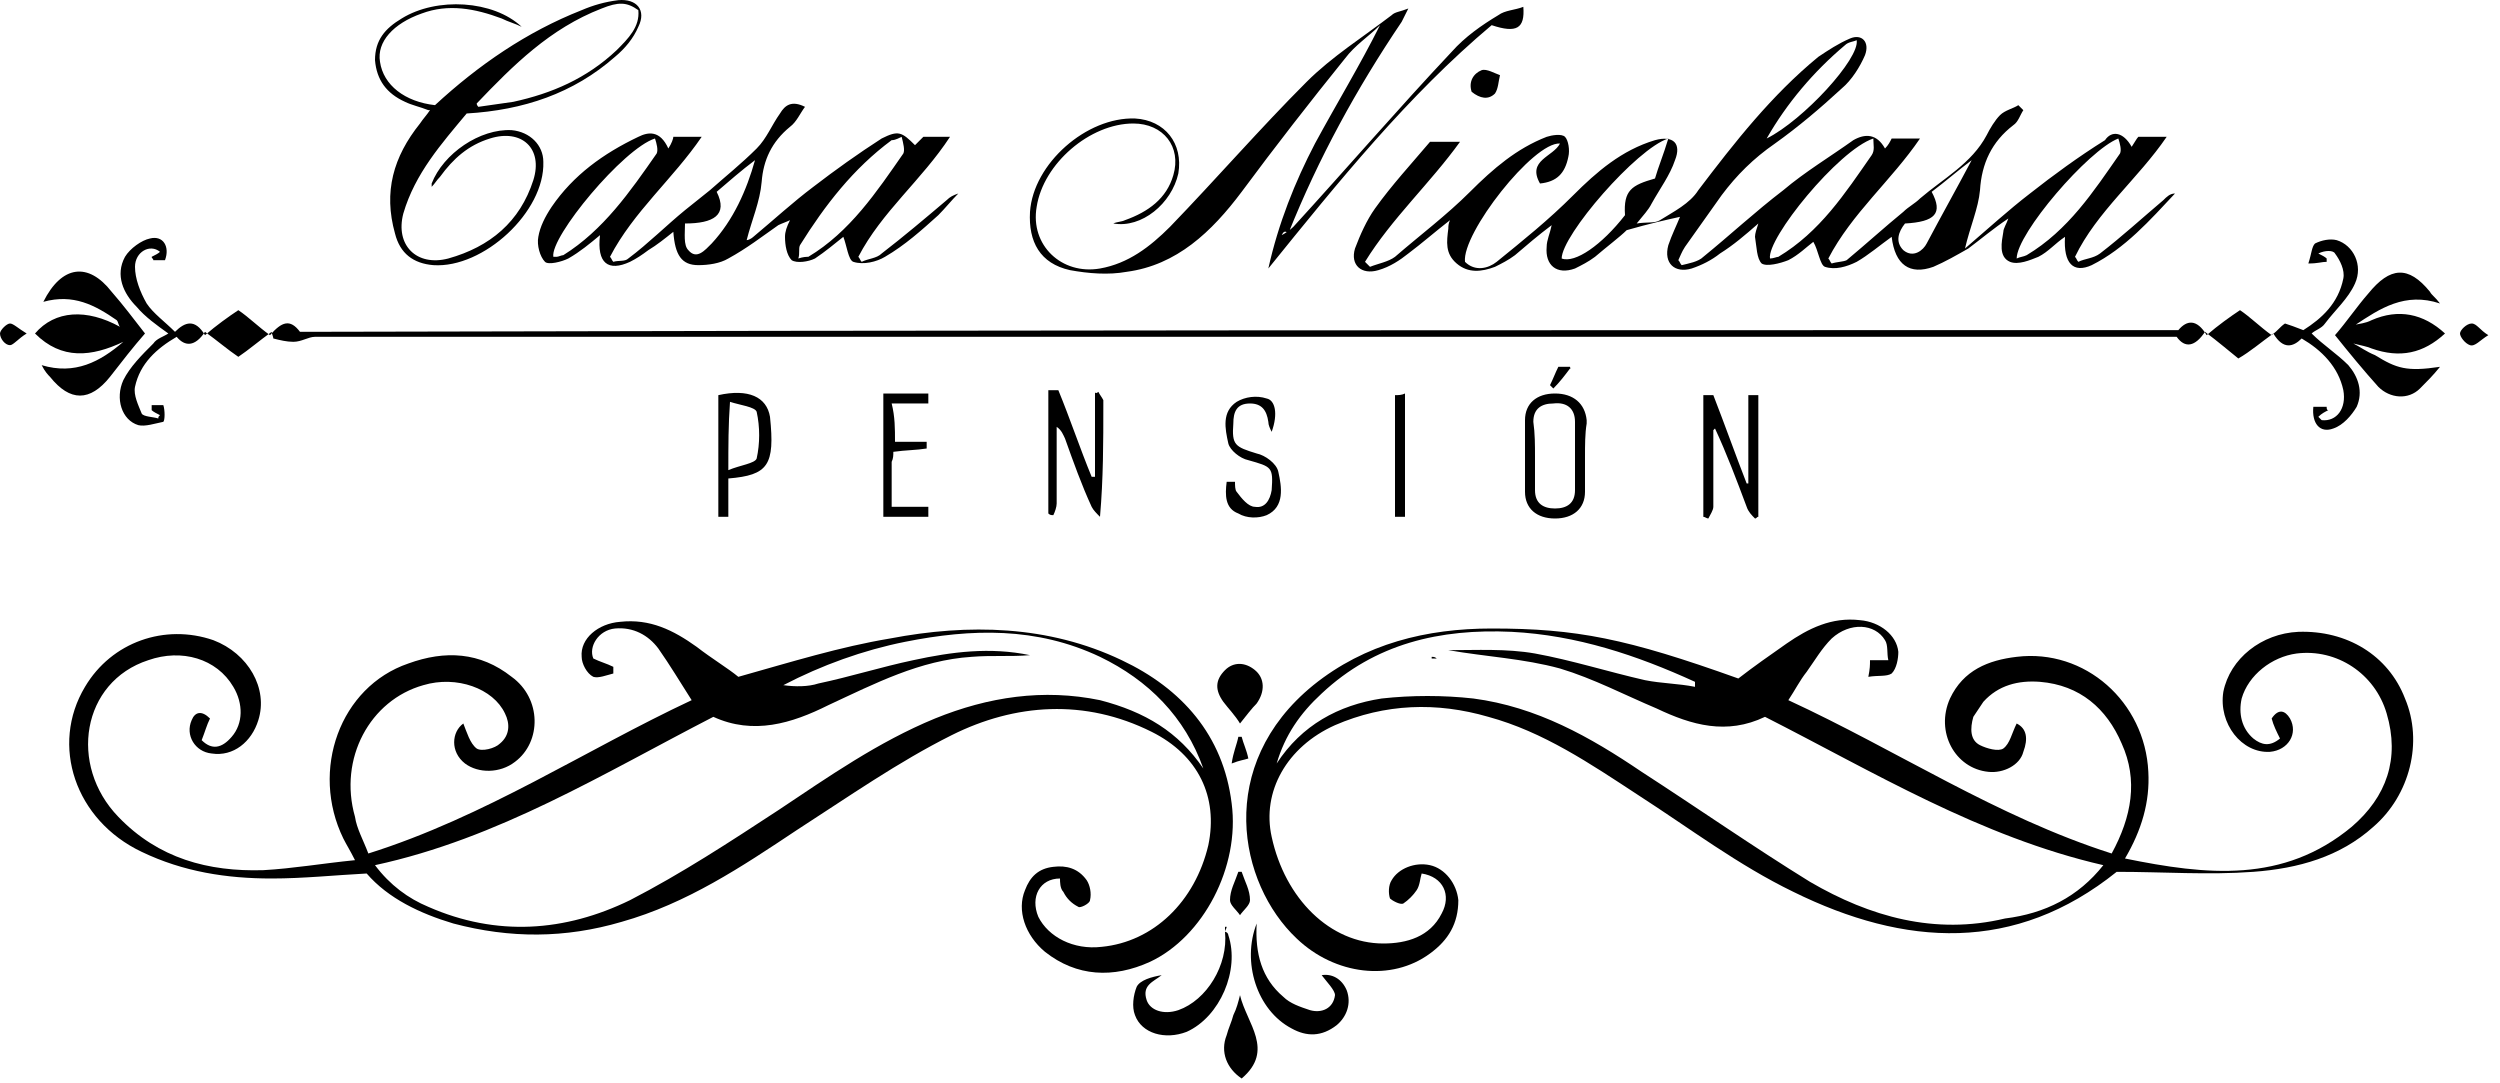
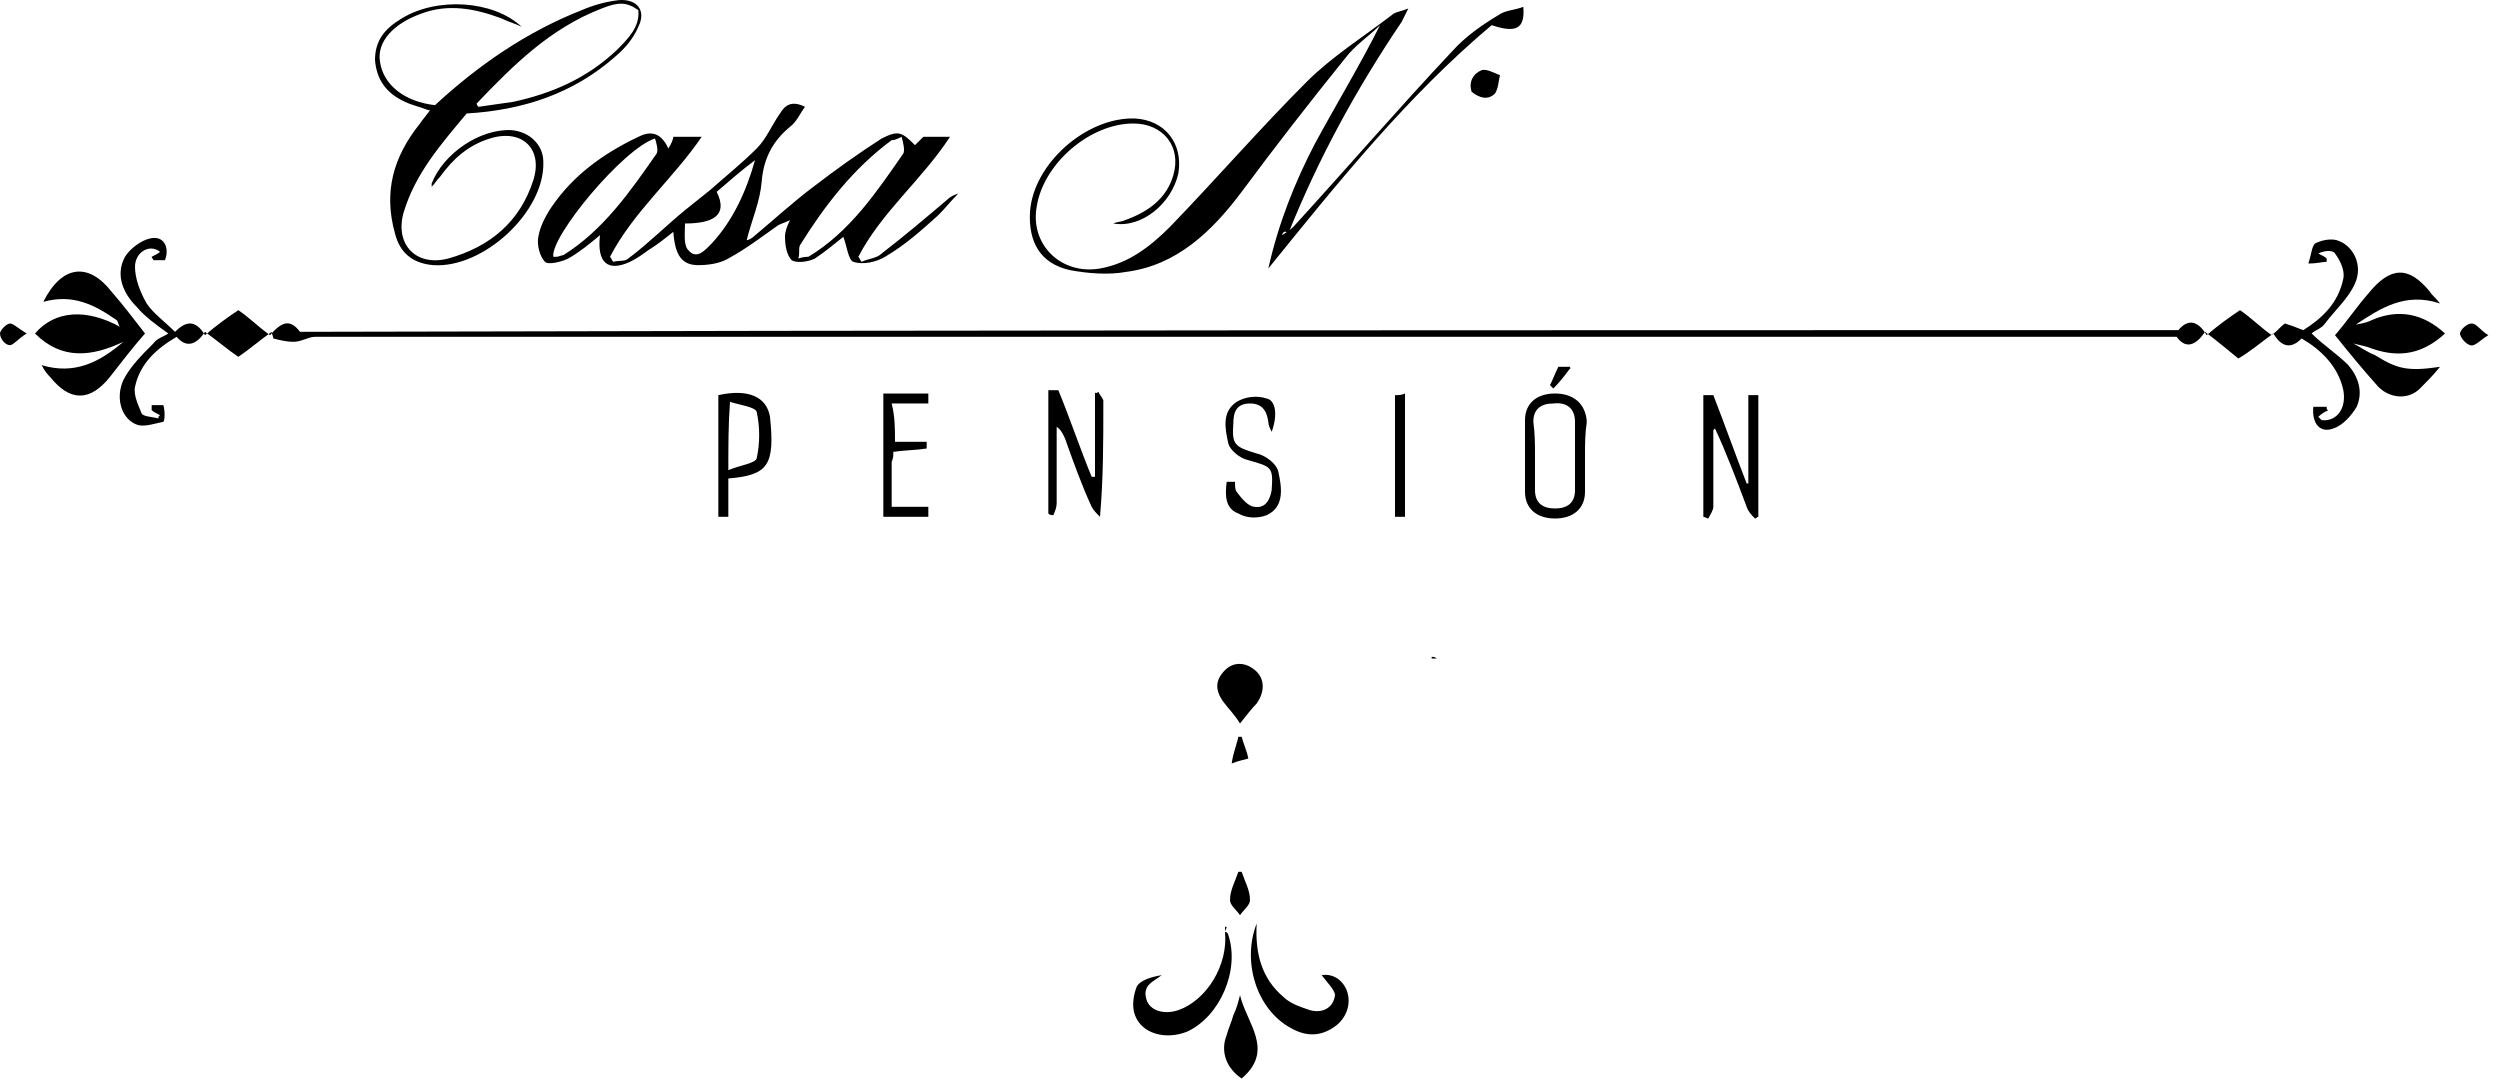
<svg xmlns="http://www.w3.org/2000/svg" width="150" height="65" viewBox="0 0 150 65" fill="none">
-   <path d="M22.1 51.21C29.1 49.01 35.1 45.01 41.5 42.01C40.8 40.91 40.2 39.91 39.5 38.91C38.9 38.11 38 37.61 36.9 37.71C35.9 37.81 35.3 38.81 35.6 39.51C36 39.71 36.4 39.81 36.8 40.01V40.41C36.4 40.51 35.9 40.71 35.6 40.61C35.2 40.41 34.9 39.81 34.9 39.41C34.8 38.31 35.9 37.41 37.2 37.31C39 37.11 40.4 37.81 41.8 38.81C42.7 39.51 43.7 40.11 44.3 40.61C47.5 39.71 50.4 38.81 53.4 38.31C58.1 37.41 62.9 37.51 67.3 39.61C70.9 41.31 73.4 44.11 73.9 48.21C74.4 52.01 72.2 56.21 69 57.71C66.8 58.71 64.6 58.61 62.7 57.11C61.5 56.11 61 54.61 61.5 53.41C61.8 52.61 62.3 52.11 63.2 52.01C64 51.91 64.7 52.11 65.2 52.81C65.4 53.11 65.5 53.61 65.4 54.01C65.4 54.21 64.8 54.51 64.7 54.41C64.3 54.21 64 53.91 63.8 53.51C63.6 53.31 63.6 52.91 63.6 52.71C62.4 52.71 61.8 53.81 62.3 55.01C62.9 56.21 64.4 57.01 66.1 56.81C69.2 56.51 71.7 54.11 72.5 50.71C73.1 47.81 71.9 45.31 69.1 43.91C65.1 41.91 60.9 42.21 57.1 44.11C53.9 45.71 50.9 47.81 47.8 49.81C44.5 52.01 41.2 54.21 37.3 55.31C33.9 56.31 30.6 56.31 27.2 55.41C25.2 54.81 23.3 53.91 22 52.41C20.1 52.51 18.2 52.71 16.3 52.71C13.6 52.71 11 52.31 8.5 51.11C4.5 49.21 3 44.71 5.1 41.21C6.7 38.51 9.9 37.41 12.8 38.41C14.9 39.21 16.1 41.31 15.5 43.21C15.1 44.51 14 45.41 12.7 45.21C11.7 45.11 11.1 44.11 11.5 43.21C11.7 42.71 12.1 42.61 12.6 43.11C12.4 43.51 12.3 43.91 12.1 44.41C12.7 45.01 13.3 44.91 13.9 44.21C14.6 43.41 14.6 42.21 14 41.21C13 39.51 10.9 38.91 8.9 39.61C4.9 40.91 4.1 45.91 7.1 49.01C9.5 51.51 12.5 52.31 15.8 52.21C17.6 52.11 19.3 51.81 21.3 51.61C21 51.01 20.8 50.71 20.6 50.31C18.6 46.21 20.4 41.21 24.5 39.81C26.7 39.01 28.8 39.11 30.7 40.61C32.5 41.91 32.5 44.51 30.9 45.71C30 46.41 28.7 46.41 27.9 45.81C27 45.11 27.1 43.91 27.8 43.41C28 43.91 28.2 44.61 28.6 44.91C28.9 45.11 29.7 44.91 30 44.61C30.6 44.11 30.6 43.41 30.3 42.81C29.6 41.31 27.4 40.51 25.4 41.11C22.2 42.01 20.3 45.51 21.3 49.01C21.4 49.71 21.8 50.41 22.1 51.21ZM72.2 46.11C71.1 43.01 68.9 40.81 66 39.41C62.2 37.61 58.3 37.71 54.3 38.51C51.8 39.01 49.3 39.91 47 41.11C47.7 41.21 48.5 41.21 49.1 41.01C51 40.61 52.9 40.01 54.8 39.61C57.1 39.11 59.4 38.81 61.8 39.31C60.6 39.41 59.5 39.31 58.3 39.41C55.2 39.61 52.5 41.01 49.7 42.31C47.5 43.41 45.2 44.11 42.8 43.01C36.2 46.41 29.9 50.31 22.5 51.91C23.4 53.11 24.5 53.91 25.7 54.41C29.8 56.21 33.9 55.91 37.8 54.01C40.9 52.41 43.8 50.51 46.7 48.61C49.7 46.61 52.7 44.51 56.1 43.11C59.3 41.81 62.6 41.31 66 42.01C68.7 42.71 70.7 43.91 72.2 46.11Z" fill="black" />
-   <path d="M104.3 40.71C105.2 40.01 106.2 39.31 107.2 38.61C108.5 37.71 109.9 37.01 111.6 37.21C112.8 37.31 113.8 38.11 113.9 39.11C113.9 39.51 113.8 40.11 113.5 40.41C113.2 40.61 112.7 40.51 112.1 40.61C112.2 40.11 112.2 39.91 112.2 39.61H113.3C113.2 39.21 113.3 38.71 113.1 38.41C112.5 37.41 111 37.31 109.9 38.31C109.3 38.91 108.9 39.61 108.4 40.31C108 40.81 107.7 41.41 107.3 42.01C113.8 45.01 119.8 49.01 126.7 51.21C127.9 49.01 128.3 46.81 127.3 44.61C126.4 42.51 124.8 41.11 122.4 40.91C121.1 40.81 119.9 41.11 119 42.11L118.4 43.01C118.2 43.71 118.2 44.41 118.8 44.71C119.2 44.91 119.9 45.11 120.2 44.91C120.6 44.61 120.7 44.01 121 43.41C121.6 43.71 121.7 44.31 121.4 45.11C121.2 45.91 120.2 46.41 119.3 46.31C117.3 46.11 116.1 43.91 117 41.91C117.8 40.21 119.3 39.61 121 39.41C125.1 38.91 128.7 42.11 128.9 46.31C129 48.11 128.5 49.81 127.5 51.51C132.4 52.51 137 53.01 141.1 49.61C143.2 47.81 144 45.51 143.2 42.81C142.5 40.41 140.2 38.91 137.8 39.21C136.3 39.41 134.9 40.51 134.5 41.91C134.3 42.81 134.5 43.71 135.2 44.31C135.7 44.71 136.2 44.81 136.8 44.31C136.6 43.91 136.4 43.51 136.3 43.11C136.7 42.51 137.1 42.61 137.4 43.11C137.9 44.01 137.3 45.01 136.2 45.11C134.5 45.21 133.1 43.41 133.4 41.51C133.8 39.51 135.7 38.01 137.9 37.91C140.8 37.81 143.3 39.31 144.3 41.91C145.4 44.51 144.6 47.71 142.4 49.61C140.4 51.41 137.9 52.11 135.2 52.31C132.5 52.51 129.8 52.31 127 52.31C120.9 57.21 114.3 56.81 107.6 53.51C104.3 51.91 101.4 49.71 98.3 47.71C95.4 45.81 92.6 43.91 89.3 43.01C86.2 42.11 83.1 42.21 80.1 43.51C77.2 44.81 75.7 47.51 76.3 50.21C77.1 53.91 79.8 56.61 83 56.61C84.4 56.61 85.8 56.21 86.5 54.81C87.1 53.71 86.6 52.61 85.3 52.41C85.2 52.71 85.2 53.11 85 53.41C84.8 53.71 84.5 54.01 84.2 54.21C84 54.31 83.5 54.01 83.4 53.91C83.3 53.61 83.3 53.11 83.5 52.81C83.9 52.11 84.9 51.71 85.8 51.91C86.7 52.11 87.4 53.01 87.5 54.01C87.5 55.41 86.9 56.41 85.8 57.21C83.5 58.91 80.1 58.51 77.8 56.31C74.3 53.01 72.9 45.91 78.8 41.11C81.9 38.61 85.6 37.71 89.5 37.71C94.6 37.71 97.6 38.31 104.3 40.71ZM126.2 51.91C118.8 50.21 112.4 46.31 105.9 43.01C103.6 44.11 101.5 43.51 99.4 42.51C97.5 41.71 95.6 40.71 93.6 40.11C91.4 39.51 89.2 39.41 86.9 39.01C88.6 39.01 90.4 38.91 92.1 39.21C94.3 39.61 96.5 40.31 98.7 40.81C99.7 41.01 100.7 41.01 101.7 41.21V40.91C98.2 39.31 94.6 38.11 90.7 37.91C86.4 37.71 82.5 38.61 79.3 41.61C78 42.81 77.1 44.11 76.6 45.81C78.1 43.51 80.3 42.31 82.9 41.91C84.7 41.71 86.6 41.71 88.4 41.91C92.2 42.41 95.4 44.21 98.5 46.31C101.9 48.51 105.2 50.81 108.6 52.91C112.2 55.01 116.1 56.11 120.3 55.11C122.7 54.81 124.7 53.81 126.2 51.91ZM127.9 8.81C128.1 8.51 128.2 8.31 128.3 8.21H130C128.3 10.71 125.8 12.71 124.5 15.41C124.6 15.51 124.6 15.61 124.7 15.71C125.1 15.51 125.6 15.51 126 15.21C127.3 14.21 128.5 13.11 129.8 12.01C130 11.81 130.2 11.61 130.5 11.61C129 13.21 127.5 14.91 125.5 15.91C124.4 16.41 123.8 15.81 123.9 14.21C123.3 14.61 122.9 15.11 122.3 15.41C121.8 15.61 121.1 15.91 120.6 15.71C119.9 15.41 120.1 14.51 120.2 13.91C120.2 13.71 120.4 13.41 120.5 13.11C119.6 13.71 118.9 14.31 118.1 14.91C117.4 15.31 116.7 15.71 116 16.01C114.6 16.51 113.7 15.91 113.5 14.21C112.8 14.71 112.1 15.31 111.4 15.71C110.8 16.01 110.1 16.21 109.5 16.01C109.2 15.91 109.1 15.01 108.8 14.51C108.4 14.81 107.9 15.31 107.3 15.61C106.8 15.81 106 16.01 105.7 15.81C105.4 15.51 105.4 14.81 105.3 14.21C105.3 14.01 105.4 13.71 105.5 13.41C104.7 14.11 104 14.71 103.2 15.21C102.7 15.61 102.1 15.91 101.5 16.11C100.5 16.41 99.8 15.81 100.1 14.71C100.3 14.11 100.6 13.51 100.8 13.01C99.9 13.21 99 13.41 97.6 13.81C97.2 14.21 96.4 14.81 95.7 15.41C95.3 15.71 94.9 15.91 94.5 16.11C93.4 16.51 92.7 15.91 92.8 14.81C92.8 14.41 93 14.01 93.1 13.51C92.3 14.11 91.6 14.71 90.9 15.31C90.5 15.61 90.1 15.81 89.7 16.01C88.9 16.31 88.1 16.41 87.4 15.81C86.7 15.21 86.8 14.51 86.9 13.71C86.9 13.61 86.9 13.41 87 13.21C86.1 13.91 85.3 14.61 84.5 15.21C84 15.61 83.4 16.01 82.7 16.21C81.7 16.51 81 15.91 81.3 14.91C81.6 14.11 82 13.21 82.5 12.51C83.5 11.11 84.7 9.81 85.8 8.51H87.6C85.8 11.01 83.5 13.11 81.9 15.71L82.2 16.01C82.7 15.81 83.3 15.71 83.7 15.41C85.2 14.11 86.8 12.91 88.2 11.51C89.6 10.11 91 8.91 92.8 8.21C93.1 8.11 93.7 8.01 93.9 8.21C94.1 8.41 94.2 9.01 94.1 9.41C93.9 10.41 93.4 10.91 92.4 11.01C91.6 9.61 93.2 9.41 93.6 8.61C92 8.51 87.7 14.01 87.9 15.71C88.5 16.31 89.3 16.11 89.8 15.71C91.4 14.41 92.9 13.21 94.4 11.71C95.8 10.31 97.3 9.01 99.3 8.41C100.4 8.11 100.9 8.61 100.5 9.61C100.2 10.51 99.6 11.31 99.1 12.21C98.9 12.61 98.6 12.91 98.2 13.41C98.8 13.31 99.3 13.41 99.6 13.21C100.4 12.71 101.4 12.21 101.9 11.41C104.1 8.51 106.3 5.71 109.1 3.41C109.7 3.01 110.3 2.61 111 2.31C111.7 2.01 112.2 2.51 111.9 3.31C111.6 4.01 111.1 4.81 110.5 5.31C109.2 6.51 107.9 7.61 106.5 8.61C105.2 9.51 104.2 10.51 103.3 11.71C102.6 12.71 101.8 13.81 101.1 14.81C100.9 15.11 100.8 15.41 100.7 15.61C100.8 15.71 100.8 15.81 100.9 15.91C101.3 15.81 101.9 15.71 102.2 15.41C103.8 14.11 105.3 12.71 107 11.41C108.3 10.31 109.8 9.41 111.2 8.41C111.9 8.01 112.6 8.01 113.1 8.91C113.3 8.71 113.4 8.51 113.5 8.31H115.2C113.5 10.81 111.1 12.81 109.7 15.51C109.8 15.61 109.8 15.71 109.9 15.81C110.2 15.71 110.6 15.71 110.8 15.61C112 14.61 113.1 13.61 114.2 12.71C114.5 12.41 114.9 12.21 115.2 11.91C116.6 10.71 118.3 9.81 119.2 8.11C119.4 7.71 119.7 7.21 120 6.91C120.3 6.61 120.8 6.51 121.1 6.31L121.4 6.61C121.2 6.91 121.1 7.31 120.8 7.51C119.5 8.51 118.9 9.81 118.8 11.41C118.7 12.51 118.2 13.61 117.9 14.91C119.3 13.71 120.5 12.61 121.8 11.61C123.2 10.51 124.7 9.41 126.3 8.41C126.7 7.81 127.4 7.91 127.9 8.81ZM106 8.31C108.2 7.21 111.6 3.51 111.4 2.41C111.2 2.51 110.9 2.51 110.7 2.71C108.8 4.31 107.2 6.21 106 8.31ZM118.3 9.61C117.5 10.21 116.7 10.91 115.9 11.51C116.6 12.81 116.1 13.31 114.3 13.41C113.9 13.91 113.7 14.51 114.2 15.01C114.8 15.51 115.4 15.01 115.6 14.61C116.5 12.91 117.4 11.31 118.3 9.61ZM121 15.51C121.2 15.41 121.4 15.41 121.6 15.31C124.1 13.81 125.6 11.51 127.2 9.21C127.3 9.01 127.2 8.61 127.1 8.31C125.3 9.01 121 14.01 121 15.51ZM112.4 8.31C110.3 9.01 106 14.31 106.2 15.51C106.4 15.51 106.6 15.41 106.7 15.41C109.2 13.91 110.7 11.61 112.3 9.31C112.5 9.01 112.4 8.71 112.4 8.31ZM100.1 8.31C98.2 8.91 93.7 14.11 93.7 15.51C94.5 15.81 96.1 14.71 97.5 12.91C97.4 11.41 97.9 11.11 99.3 10.71C99.5 10.01 99.8 9.31 100.1 8.31Z" fill="black" />
  <path d="M130.7 19.809C131.2 19.209 131.8 19.11 132.4 20.11C133.1 19.509 133.8 19.009 134.4 18.61C135 19.009 135.6 19.61 136.3 20.11C136.7 19.809 136.8 19.61 137.1 19.41C137.4 19.509 137.7 19.61 138.2 19.809C139.3 19.11 140.3 18.209 140.6 16.709C140.7 16.209 140.4 15.61 140.1 15.21C140 15.009 139.5 15.009 139.1 15.21C139.3 15.309 139.5 15.409 139.6 15.509V15.71C139.3 15.71 139.1 15.809 138.5 15.809C138.7 15.21 138.7 14.809 138.9 14.61C139.3 14.409 139.8 14.309 140.2 14.409C141.2 14.71 141.8 15.909 141.3 17.009C140.9 17.91 140.1 18.61 139.5 19.41C139.3 19.709 138.9 19.809 138.7 20.009C139.4 20.709 140.2 21.209 140.9 21.91C141.5 22.61 141.8 23.509 141.4 24.41C141.1 24.91 140.6 25.509 140 25.709C139.2 26.009 138.7 25.41 138.8 24.41H139.6C139.6 24.509 139.6 24.61 139.7 24.61C139.5 24.709 139.3 24.809 139.1 25.009L139.3 25.209C140.2 25.309 140.8 24.509 140.6 23.41C140.3 22.009 139.3 21.009 138.1 20.309C137.6 20.809 137 21.009 136.4 20.009C135.7 20.509 135 21.11 134.3 21.509C133.8 21.11 133.1 20.509 132.3 19.91C131.7 20.809 131.1 20.91 130.6 20.209H18.9C18.5 20.209 18.1 20.509 17.6 20.509C17.2 20.509 16.8 20.41 16.4 20.309C16.4 20.209 16.3 20.009 16.3 19.91C15.6 20.41 14.9 21.009 14.3 21.41C13.7 21.009 13 20.41 12.3 19.91C11.7 20.809 11.1 20.809 10.6 20.209C9.4 20.91 8.4 21.809 8.1 23.209C8 23.709 8.3 24.309 8.5 24.809C8.6 25.009 9.2 25.009 9.5 25.11C9.5 25.009 9.5 25.009 9.6 24.91C9.4 24.809 9.2 24.709 9.1 24.61V24.309H9.8C9.9 24.61 9.9 25.209 9.8 25.309C9.3 25.41 8.7 25.61 8.3 25.509C7.3 25.209 6.9 23.91 7.4 22.809C7.8 22.009 8.5 21.309 9.2 20.61C9.4 20.309 9.8 20.209 10.1 20.009C9.4 19.509 8.7 19.009 8.2 18.41C7.4 17.61 6.9 16.509 7.5 15.409C7.8 14.909 8.5 14.409 9 14.309C9.8 14.11 10.2 14.809 9.9 15.61H9.2C9.2 15.509 9.1 15.509 9.1 15.409C9.3 15.309 9.5 15.21 9.6 15.11C9 14.61 8.1 15.11 8.1 16.009C8.1 16.709 8.4 17.509 8.8 18.209C9.2 18.809 9.9 19.309 10.5 19.91C11.1 19.309 11.7 19.11 12.3 20.11C13 19.509 13.7 19.009 14.3 18.61C14.9 19.009 15.5 19.61 16.2 20.11C16.9 19.309 17.4 19.11 18 19.91C55.6 19.809 93.1 19.809 130.7 19.809Z" fill="black" />
  <path d="M47.4 13.21C47.2 13.309 46.9 13.409 46.7 13.509C45.7 14.21 44.8 14.909 43.7 15.509C43.2 15.809 42.5 15.909 41.9 15.909C40.9 15.909 40.5 15.309 40.4 13.909C39.9 14.309 39.4 14.71 38.9 15.009C38.5 15.309 38.2 15.509 37.8 15.71C36.5 16.309 35.8 15.809 36 14.11C35.4 14.61 34.8 15.11 34.1 15.509C33.7 15.71 32.9 15.909 32.7 15.71C32.4 15.409 32.2 14.71 32.3 14.21C32.4 13.61 32.7 13.009 33.1 12.409C34.4 10.509 36.2 9.21 38.3 8.21C38.9 7.91 39.6 7.809 40.1 8.909C40.3 8.61 40.4 8.309 40.4 8.21H42.1C40.4 10.71 38 12.71 36.6 15.409C36.7 15.509 36.7 15.61 36.8 15.71C37.1 15.61 37.5 15.71 37.7 15.509C38.9 14.61 40 13.509 41.1 12.61L42.6 11.409C43.5 10.61 44.5 9.809 45.4 8.909C46 8.309 46.3 7.51 46.8 6.809C47.1 6.309 47.5 6.01 48.3 6.41C48 6.809 47.8 7.309 47.4 7.609C46.3 8.509 45.8 9.61 45.7 10.909C45.6 12.11 45.1 13.21 44.8 14.409C44.9 14.409 45.1 14.309 45.2 14.21C46.4 13.21 47.6 12.11 48.8 11.21C50.1 10.21 51.5 9.21 52.9 8.309C53.9 7.809 54.1 7.91 54.9 8.71L55.4 8.21H57C55.3 10.809 52.9 12.71 51.5 15.409C51.6 15.509 51.6 15.61 51.7 15.71C52.1 15.509 52.6 15.509 52.9 15.21C54.2 14.21 55.5 13.11 56.8 12.009C57 11.809 57.2 11.71 57.5 11.61C57.1 12.009 56.7 12.509 56.3 12.909C55.3 13.809 54.3 14.71 53.1 15.409C52.6 15.71 51.8 15.909 51.2 15.71C50.9 15.61 50.8 14.71 50.6 14.21C50.1 14.61 49.5 15.11 48.9 15.509C48.5 15.71 47.8 15.809 47.5 15.61C47.2 15.309 47.1 14.71 47.1 14.21C47.1 13.909 47.2 13.61 47.4 13.21C47.3 13.21 47.3 13.21 47.4 13.21ZM39.3 8.309C37.4 8.909 33 14.21 33.2 15.409H33.4C33.5 15.409 33.7 15.309 33.8 15.309C36.2 13.809 37.8 11.509 39.4 9.21C39.5 9.009 39.4 8.61 39.3 8.309ZM54.1 8.21C53.7 8.409 53.6 8.409 53.5 8.409C51.2 10.11 49.5 12.309 48 14.71C47.9 14.909 48 15.21 47.9 15.509C48.2 15.409 48.4 15.409 48.5 15.409C51 13.909 52.6 11.509 54.2 9.21C54.3 9.009 54.2 8.61 54.1 8.21ZM43 11.509C43.7 12.909 42.8 13.409 41.1 13.409C41.1 14.009 41 14.71 41.3 15.009C41.8 15.61 42.3 15.009 42.7 14.61C44 13.21 44.8 11.409 45.3 9.61C44.5 10.21 43.7 10.909 43 11.509ZM76.9 14.11C77.1 14.009 77.4 13.809 77.6 13.61C80.8 10.11 83.9 6.51 87.1 3.11C87.9 2.209 88.9 1.51 89.9 0.91C90.3 0.61 90.9 0.61 91.4 0.41C91.5 1.71 91 2.01 89.5 1.51C84.5 5.71 80.3 10.909 76.1 16.11C76.7 13.409 77.7 10.909 78.9 8.61C80.2 6.21 81.6 3.909 82.8 1.51C82.1 2.209 81.3 2.709 80.7 3.51C78.6 6.109 76.5 8.809 74.5 11.509C72.7 13.909 70.6 15.909 67.6 16.309C66.5 16.509 65.3 16.41 64.2 16.209C62.4 15.809 61.7 14.509 61.8 12.71C62 9.809 65.2 7.01 68.1 7.109C69.9 7.21 71 8.61 70.7 10.409C70.3 12.21 68.5 13.71 66.8 13.409C67 13.309 67.3 13.309 67.5 13.21C68.9 12.71 70 11.909 70.4 10.509C70.9 8.809 69.8 7.41 68 7.41C65.4 7.41 62.6 9.809 62.2 12.409C61.8 14.71 63.7 16.509 66 16.11C67.7 15.809 69 14.809 70.2 13.61C73 10.71 75.6 7.71 78.4 4.91C79.9 3.409 81.8 2.209 83.5 0.91C83.7 0.71 84 0.71 84.5 0.51L84.1 1.31C81.4 5.309 79.1 9.509 77.3 14.009C77.1 13.809 77 13.909 76.9 14.11ZM25.7 6.609C25.2 6.41 24.7 6.309 24.3 6.109C23.2 5.609 22.6 4.809 22.5 3.61C22.5 2.409 23.1 1.71 24.1 1.109C26.2 -0.19 29.6 0.01 31.3 1.609C30.9 1.409 30.5 1.31 30.1 1.109C28.5 0.51 26.9 0.21 25.3 0.81C23.6 1.409 22.6 2.51 22.8 3.709C23 5.109 24.3 6.109 26.1 6.309C28.7 3.909 31.6 1.909 34.9 0.61C35.6 0.31 36.3 0.11 37.1 0.01C38.2 -0.09 38.8 0.61 38.3 1.609C38 2.309 37.5 2.909 36.9 3.409C34.4 5.609 31.4 6.609 28 6.809C26.5 8.61 24.9 10.409 24.2 12.809C23.7 14.71 25 16.009 26.9 15.509C29.4 14.809 31.2 13.309 32 10.809C32.6 8.909 31.3 7.71 29.4 8.309C28.1 8.71 27.2 9.509 26.4 10.61C26.2 10.809 26.1 11.009 25.9 11.21V11.009C26.6 9.21 28.8 7.71 30.7 7.809C31.8 7.91 32.6 8.71 32.6 9.71C32.7 12.71 29 16.11 26 15.909C24.8 15.809 24 15.21 23.7 14.009C23 11.509 23.6 9.409 25.2 7.41C25.4 7.109 25.6 6.91 25.8 6.609H25.7ZM28.6 6.21C28.6 6.309 28.7 6.41 28.7 6.41L30.8 6.109C33.1 5.609 35.2 4.71 37 3.01C37.7 2.309 38.4 1.609 38.3 0.61C37.6 0.11 37.1 0.11 36.1 0.51C33 1.71 30.8 3.909 28.6 6.21ZM7.2 19.61C7.1 19.509 7.1 19.309 7 19.209C5.7 18.309 4.4 17.61 2.6 18.11C3.7 15.909 5.3 15.71 6.7 17.509C7.4 18.309 8 19.11 8.7 20.009C8 20.809 7.3 21.709 6.6 22.61C5.4 24.11 4.2 24.11 3 22.61C2.9 22.509 2.7 22.309 2.5 21.91C4.5 22.509 6 21.709 7.4 20.509C5.5 21.41 3.7 21.61 2.1 20.009C3.3 18.61 5.2 18.509 7.2 19.61ZM141.2 20.61C141.6 20.809 142 21.11 142.5 21.309C143.8 22.11 144.4 22.309 146.4 22.009C146 22.509 145.6 22.91 145.2 23.309C144.5 24.009 143.4 23.91 142.7 23.209C141.8 22.209 140.9 21.11 140.1 20.11C140.8 19.309 141.4 18.41 142.1 17.61C143.4 16.009 144.5 15.909 145.8 17.509C145.9 17.709 146.1 17.809 146.4 18.209C144.3 17.509 142.8 18.509 141.3 19.509C141.1 19.509 141 19.61 140.8 19.61V19.709H140.7L140.8 19.61C140.9 19.61 141.1 19.509 141.2 19.509C141.6 19.41 141.9 19.41 142.3 19.209C143.9 18.509 145.4 18.809 146.7 20.009C145.4 21.209 144 21.509 142.3 20.91C142.1 20.809 141.6 20.709 141.2 20.61ZM102.8 25.809V30.41C102.8 30.61 102.6 30.91 102.5 31.11C102.4 31.11 102.3 31.009 102.2 31.009V23.709H102.8C103.5 25.509 104.1 27.209 104.8 29.009H104.9V23.709H105.5V31.009C105.4 31.009 105.4 31.11 105.3 31.11C105.1 30.91 104.9 30.709 104.8 30.41C104.2 28.809 103.6 27.209 102.9 25.709L102.8 25.809ZM65.9 23.509C66 23.709 66.1 23.809 66.2 24.009V24.309C66.2 26.509 66.2 28.709 66 31.009C65.8 30.809 65.6 30.61 65.5 30.41C64.9 29.11 64.4 27.709 63.9 26.309C63.8 26.11 63.7 25.809 63.4 25.61V30.209C63.4 30.41 63.3 30.709 63.2 30.91C63.1 30.91 63 30.91 62.9 30.809V23.41H63.5C64.2 25.11 64.8 26.91 65.5 28.61H65.7V23.509C65.7 23.61 65.8 23.61 65.9 23.509ZM79.3 58.51C79.9 58.41 80.5 58.709 80.8 59.41C81.1 60.209 80.8 61.01 80.2 61.51C79.3 62.209 78.4 62.209 77.5 61.709C75.4 60.609 74.5 57.709 75.4 55.41C75.3 57.209 75.7 58.709 77 59.809C77.4 60.209 78 60.41 78.6 60.609C79.3 60.809 80 60.51 80.1 59.709C80.1 59.41 79.6 58.91 79.3 58.51ZM73.5 55.91C73.6 55.91 73.7 56.01 73.7 56.109C74.4 58.209 73.2 61.01 71.2 61.91C69.9 62.41 68.5 62.01 68.1 60.91C67.9 60.41 68 59.709 68.2 59.209C68.4 58.809 69.1 58.609 69.7 58.51C69.2 58.91 68.5 59.109 68.8 60.01C69 60.609 69.8 60.91 70.7 60.609C72.4 60.01 73.7 57.91 73.5 55.91ZM95.1 27.41V29.509C95.1 30.509 94.4 31.11 93.3 31.11C92.2 31.11 91.5 30.509 91.5 29.509V25.209C91.5 24.209 92.2 23.61 93.3 23.61C94.4 23.61 95.1 24.209 95.2 25.209V25.41C95.1 26.009 95.1 26.709 95.1 27.41ZM92.1 27.41V29.41C92.1 30.209 92.6 30.509 93.3 30.509C94 30.509 94.5 30.209 94.5 29.41V25.309C94.5 24.509 94 24.11 93.2 24.209C92.5 24.209 92 24.509 92 25.309C92.1 26.009 92.1 26.709 92.1 27.41ZM76.3 25.91C76.2 25.709 76.1 25.509 76.1 25.309C76 24.61 75.7 24.209 75 24.209C74.2 24.209 74 24.709 74 25.41C73.9 26.709 74.1 26.809 75.4 27.209C75.9 27.309 76.6 27.809 76.7 28.309C76.9 29.209 77.1 30.41 76 30.91C75.5 31.11 74.8 31.11 74.3 30.809C73.5 30.509 73.5 29.709 73.6 28.91H74.1C74.1 29.11 74.1 29.41 74.2 29.509C74.5 29.91 74.9 30.41 75.3 30.41C75.9 30.509 76.2 30.009 76.3 29.41C76.4 28.009 76.3 28.009 74.9 27.61C74.4 27.509 73.8 27.009 73.7 26.61C73.5 25.709 73.3 24.709 74.2 24.11C74.7 23.809 75.4 23.709 76 23.91C76.5 24.009 76.7 24.809 76.3 25.91ZM43.7 31.009H43.1V23.709C44.9 23.309 46 23.809 46.2 25.009C46.5 27.91 46.1 28.509 43.7 28.709V31.009ZM43.7 28.209C44.4 27.91 45.3 27.809 45.4 27.509C45.6 26.61 45.6 25.61 45.4 24.709C45.3 24.41 44.4 24.309 43.8 24.11C43.7 25.509 43.7 26.709 43.7 28.209ZM53.7 26.509H55.6V26.91C55 27.009 54.3 27.009 53.6 27.11C53.6 27.309 53.6 27.509 53.5 27.709V30.41H55.7V31.009H53V23.61H55.7V24.209H53.5C53.7 25.009 53.7 25.709 53.7 26.509ZM74.4 43.41C74.1 42.91 73.7 42.51 73.4 42.109C72.9 41.41 72.9 40.809 73.5 40.209C74 39.709 74.7 39.709 75.3 40.209C75.9 40.709 75.9 41.51 75.4 42.209C75.1 42.51 74.8 42.91 74.4 43.41ZM74.4 59.709C74.8 61.41 76.5 63.01 74.5 64.71C73.6 64.109 73.2 63.109 73.6 62.109C73.7 61.709 73.9 61.309 74 60.91C74.2 60.51 74.3 60.109 74.4 59.709ZM84.3 31.009H83.7V23.709C83.9 23.709 84.1 23.709 84.3 23.61V31.009Z" fill="black" />
  <path d="M88.3 5.51C88.1 4.91 88.4 4.41 88.9 4.21C89.2 4.11 89.7 4.41 90 4.51C89.9 4.91 89.9 5.31 89.7 5.61C89.3 6.01 88.8 5.91 88.3 5.51ZM74.5 52.31C74.7 52.91 75 53.41 75 54.01C75 54.31 74.6 54.61 74.4 54.91C74.2 54.61 73.8 54.31 73.8 54.01C73.8 53.41 74.1 52.91 74.3 52.31H74.5ZM149.3 20.11C148.8 20.41 148.5 20.81 148.2 20.71C147.9 20.61 147.6 20.21 147.6 20.01C147.6 19.81 148 19.41 148.3 19.41C148.6 19.41 148.8 19.81 149.3 20.11ZM1.6 20.01C1.1 20.31 0.8 20.71 0.6 20.71C0.3 20.71 0 20.31 0 20.01C0 19.81 0.4 19.41 0.6 19.41C0.8 19.41 1.1 19.71 1.6 20.01ZM93 23.11C93.2 22.71 93.3 22.41 93.5 22.01H94.2C94.2 22.11 94.3 22.11 94.2 22.11C93.9 22.51 93.6 22.91 93.2 23.31L93 23.11ZM74.5 44.21C74.6 44.61 74.8 45.01 74.9 45.51C74.6 45.61 74.4 45.61 73.9 45.81C74 45.11 74.2 44.71 74.3 44.21H74.5ZM73.5 55.91V55.61H73.6C73.6 55.71 73.5 55.81 73.5 55.91ZM86.2 39.51H85.9V39.41C86 39.41 86.1 39.41 86.2 39.51Z" fill="black" />
</svg>